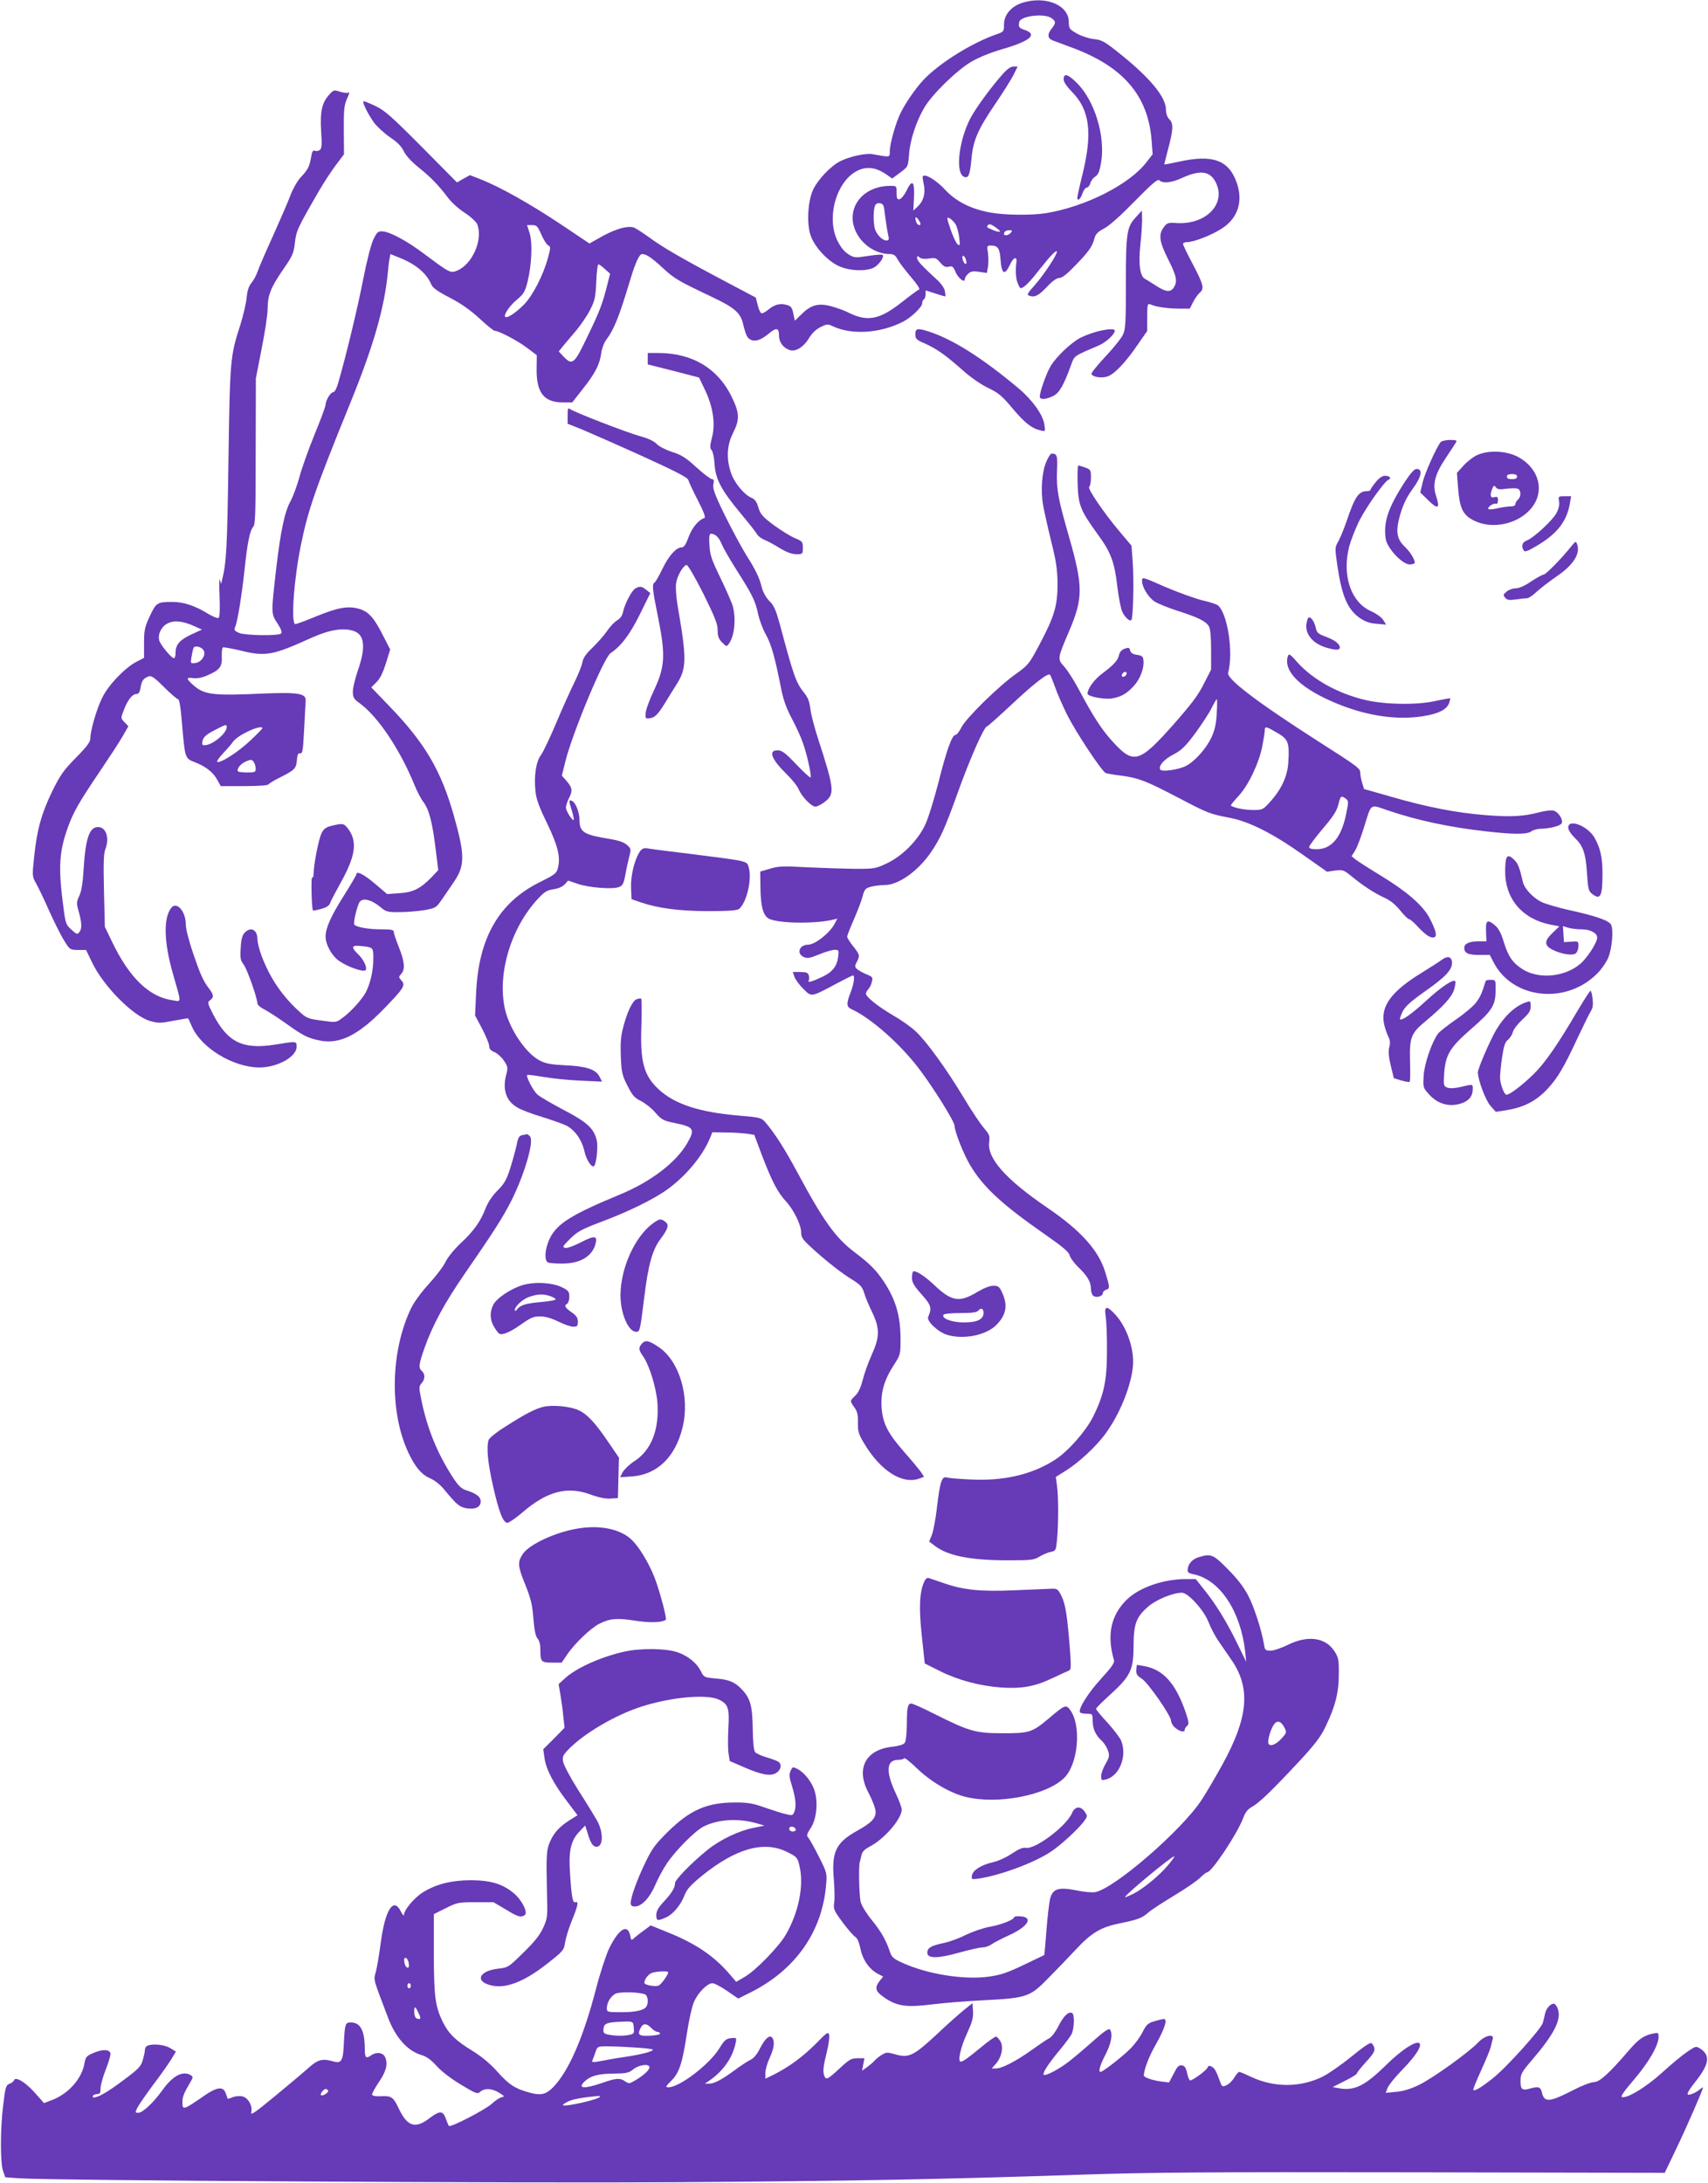
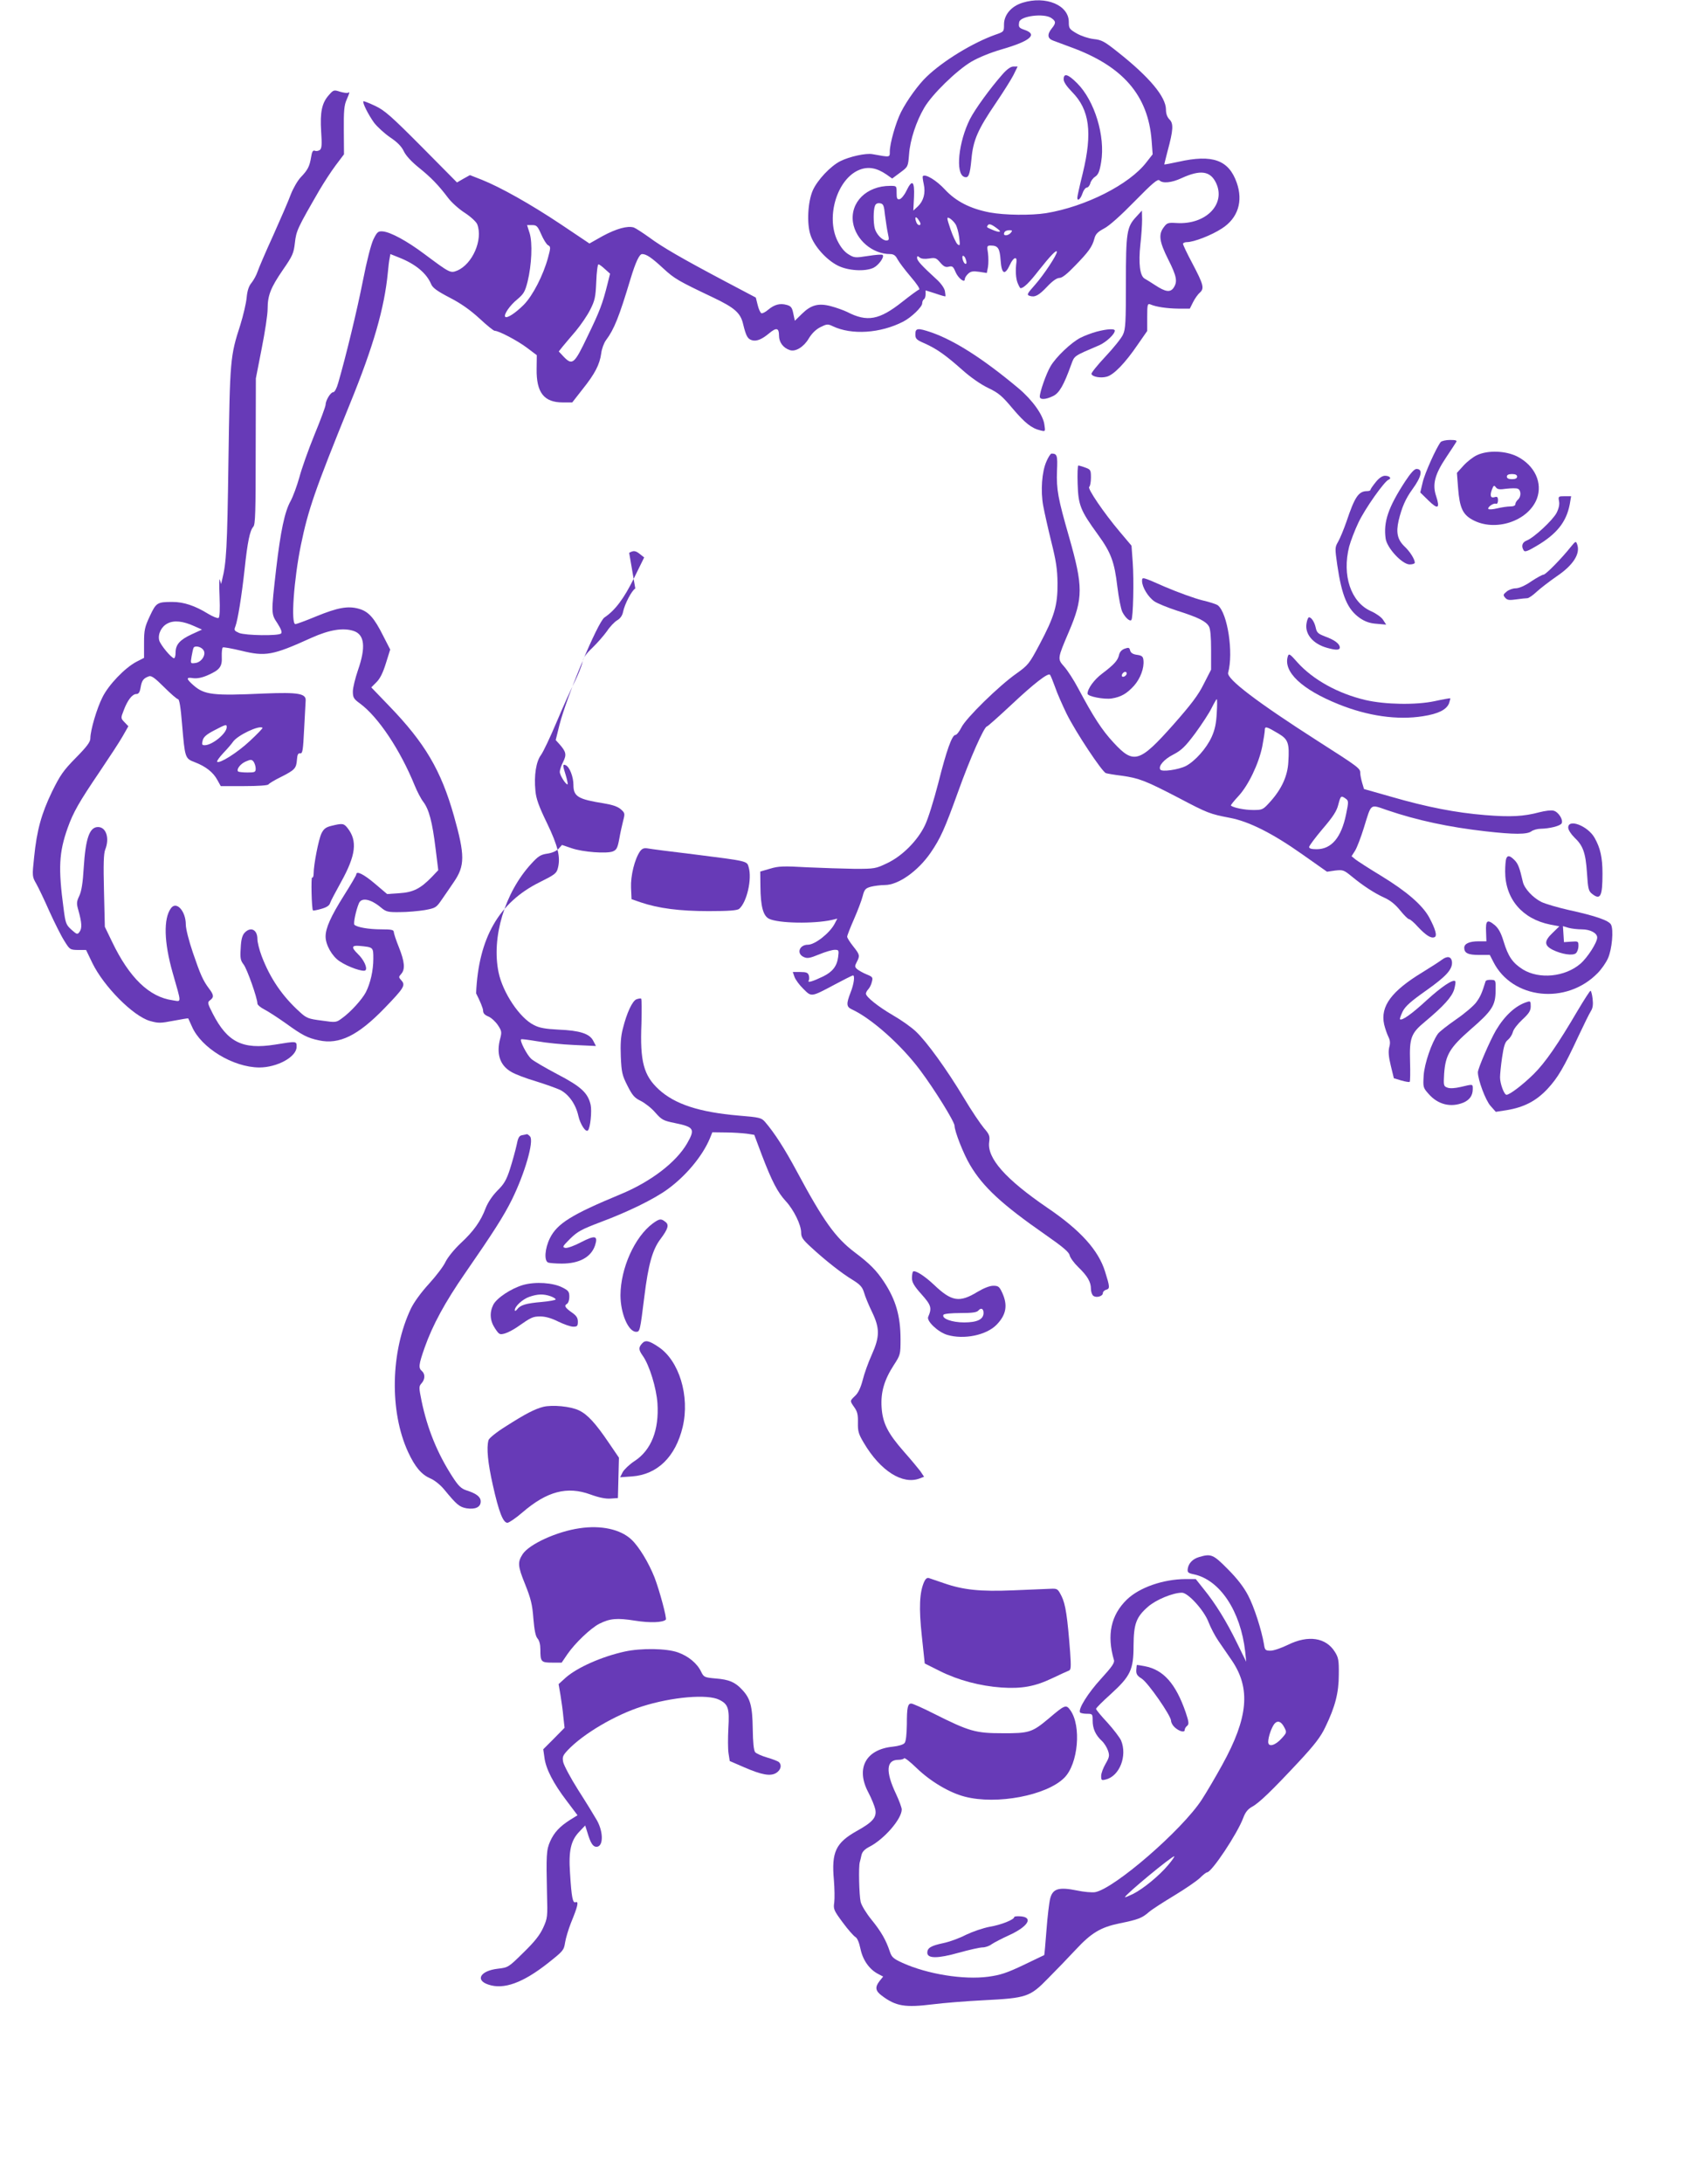
<svg xmlns="http://www.w3.org/2000/svg" version="1.0" width="1002pt" height="1280pt" viewBox="0 0 1002 1280" preserveAspectRatio="xMidYMid meet">
  <g transform="translate(0,1280) scale(0.1,-0.1)" fill="#673ab7" stroke="none">
    <path d="M5999 12784 c-66 -20 -109 -71 -109 -127 0 -43 0 -43 -52 -61 -129 -46 -303 -151 -401 -245 -48 -45 -116 -139 -151 -208 -31 -61 -66 -185 -66 -231 0 -36 4 -35 -102 -16 -38 7 -134 -14 -188 -41 -58 -29 -135 -111 -162 -172 -29 -67 -36 -194 -13 -262 21 -64 92 -144 159 -178 60 -31 162 -37 211 -13 30 15 65 64 53 75 -3 4 -42 1 -86 -6 -76 -12 -81 -11 -115 10 -24 15 -45 41 -64 79 -70 143 0 367 131 417 50 19 99 11 156 -28 l34 -24 47 35 c46 34 46 34 52 107 6 84 42 193 89 273 46 79 189 218 276 270 45 26 114 54 180 73 166 48 212 87 132 114 -32 11 -36 16 -31 45 5 36 146 54 189 24 27 -19 28 -29 2 -61 -28 -35 -25 -59 8 -71 15 -6 61 -23 102 -38 307 -111 456 -283 476 -549 l6 -80 -36 -46 c-100 -131 -358 -261 -589 -299 -89 -14 -243 -12 -330 4 -115 22 -199 65 -264 135 -49 53 -114 93 -129 78 -3 -2 0 -23 5 -46 12 -53 -1 -100 -35 -132 l-26 -24 4 80 c4 95 -11 106 -45 35 -12 -25 -30 -46 -39 -48 -15 -3 -18 4 -18 37 0 41 0 41 -38 41 -138 0 -235 -96 -218 -214 16 -102 114 -186 218 -186 20 0 32 -8 43 -30 9 -17 43 -62 77 -102 37 -43 57 -73 50 -76 -7 -2 -52 -35 -100 -73 -134 -106 -205 -119 -323 -58 -21 10 -63 25 -93 33 -74 20 -118 8 -171 -44 l-42 -41 -9 42 c-7 36 -14 44 -39 51 -39 11 -72 2 -108 -28 -16 -14 -34 -23 -40 -21 -6 2 -16 23 -22 48 l-11 44 -180 95 c-255 135 -369 201 -447 259 -38 27 -78 53 -89 57 -37 11 -102 -7 -182 -50 l-78 -44 -167 112 c-180 120 -355 218 -465 262 l-69 27 -38 -21 -38 -22 -208 210 c-179 180 -217 213 -272 239 -36 17 -67 29 -69 27 -7 -8 29 -79 62 -125 19 -25 62 -64 94 -86 42 -28 67 -53 81 -82 12 -26 46 -62 88 -96 71 -57 115 -102 173 -179 19 -25 63 -65 98 -87 35 -23 67 -53 72 -67 34 -90 -28 -233 -118 -271 -40 -16 -43 -14 -192 97 -104 78 -199 129 -245 133 -27 2 -33 -4 -54 -46 -14 -29 -39 -125 -62 -243 -34 -173 -100 -445 -145 -600 -9 -32 -21 -54 -29 -54 -16 0 -45 -49 -45 -74 0 -9 -29 -88 -65 -175 -36 -88 -76 -201 -89 -251 -14 -50 -37 -112 -51 -138 -35 -62 -59 -177 -85 -399 -30 -264 -30 -262 8 -319 21 -33 28 -52 21 -59 -15 -15 -208 -12 -246 3 -29 13 -31 16 -22 39 14 37 37 179 54 335 17 161 31 227 51 249 12 13 14 84 14 443 l1 427 34 174 c19 95 35 200 35 233 0 80 18 125 90 230 56 81 63 96 70 158 8 71 15 86 144 309 26 44 68 109 95 145 l49 65 -1 140 c-1 112 2 148 16 179 19 44 20 49 9 42 -5 -3 -26 0 -47 6 -36 12 -39 11 -66 -20 -41 -46 -52 -100 -45 -213 5 -76 4 -98 -7 -108 -8 -6 -21 -9 -30 -5 -11 4 -17 -5 -22 -38 -9 -55 -20 -75 -61 -118 -18 -19 -44 -64 -58 -100 -13 -36 -60 -144 -103 -240 -44 -96 -85 -192 -92 -213 -7 -21 -23 -50 -35 -65 -16 -19 -25 -45 -29 -87 -3 -33 -20 -105 -37 -160 -60 -185 -61 -202 -70 -805 -7 -508 -12 -590 -37 -690 l-6 -25 -7 25 c-4 14 -5 -29 -2 -96 3 -82 1 -123 -6 -128 -6 -3 -34 8 -62 25 -76 47 -143 69 -208 69 -90 0 -96 -4 -133 -83 -30 -64 -34 -82 -34 -158 l0 -87 -45 -23 c-68 -36 -163 -135 -199 -208 -33 -65 -71 -194 -71 -241 0 -21 -20 -48 -85 -114 -74 -75 -92 -102 -140 -199 -62 -129 -89 -225 -105 -385 -12 -111 -11 -113 13 -155 13 -23 48 -96 77 -162 30 -66 69 -144 87 -172 32 -52 34 -53 80 -54 l48 0 37 -77 c67 -137 238 -310 337 -339 50 -14 61 -14 139 1 47 9 85 15 86 14 1 -2 11 -23 22 -48 54 -125 241 -239 395 -240 105 0 219 62 219 121 0 34 2 34 -127 13 -190 -30 -279 14 -365 182 -31 61 -32 66 -16 78 24 18 23 31 -6 69 -35 47 -50 80 -95 212 -23 68 -41 138 -41 163 0 79 -55 140 -87 96 -45 -61 -41 -200 10 -379 53 -186 53 -169 0 -161 -137 19 -254 131 -356 344 l-42 87 -5 210 c-4 157 -2 218 7 242 27 67 6 133 -42 133 -50 0 -73 -66 -84 -240 -5 -87 -13 -137 -26 -164 -16 -34 -17 -44 -5 -85 20 -72 22 -104 7 -125 -13 -18 -15 -17 -48 12 -31 28 -35 37 -46 124 -32 238 -27 329 24 473 33 92 66 150 188 330 56 83 117 176 135 208 l33 58 -23 24 c-22 23 -22 24 -4 70 22 59 50 95 74 95 13 0 20 10 25 39 7 41 16 53 49 65 14 5 35 -10 89 -64 38 -38 75 -70 81 -70 8 0 16 -47 24 -147 17 -199 17 -201 75 -223 63 -24 108 -59 132 -104 l20 -36 137 0 c83 0 139 4 143 10 4 6 37 26 74 44 81 41 89 50 93 101 2 30 7 39 19 37 14 -2 17 18 23 140 4 79 8 154 9 168 4 43 -42 51 -243 43 -302 -14 -351 -8 -416 49 -43 38 -43 48 -1 41 22 -3 51 2 85 17 71 31 86 50 83 109 -1 27 2 52 6 54 5 3 53 -6 108 -19 143 -35 184 -28 413 76 105 47 185 60 246 40 65 -21 73 -95 26 -230 -16 -47 -30 -103 -30 -125 0 -35 5 -44 41 -70 108 -79 237 -273 322 -482 14 -34 36 -77 50 -95 34 -45 53 -118 72 -272 l16 -129 -38 -40 c-66 -68 -109 -90 -190 -95 l-72 -5 -73 62 c-65 55 -108 76 -108 53 0 -5 -32 -60 -72 -123 -78 -124 -108 -192 -108 -241 0 -49 38 -116 82 -145 50 -34 140 -65 152 -53 13 13 -10 63 -45 96 -39 38 -37 51 9 47 83 -8 82 -7 82 -76 0 -68 -17 -143 -44 -196 -22 -42 -89 -116 -138 -151 -36 -27 -37 -27 -121 -15 -78 10 -89 14 -128 50 -103 93 -174 197 -224 328 -14 37 -25 82 -25 100 0 56 -40 75 -76 36 -13 -15 -20 -40 -22 -89 -4 -59 -1 -73 17 -96 20 -25 81 -198 81 -229 0 -8 19 -24 43 -36 23 -12 78 -48 122 -79 98 -71 129 -87 196 -101 119 -26 229 28 384 188 115 119 125 135 100 163 -17 19 -17 21 -2 38 25 27 21 72 -13 157 -17 42 -30 82 -30 90 0 12 -15 15 -72 15 -75 0 -144 12 -159 27 -7 7 8 81 26 125 15 37 69 27 131 -25 29 -24 40 -27 110 -26 44 0 109 6 146 12 64 12 67 14 100 62 19 28 51 73 70 102 66 96 66 157 1 388 -76 268 -170 428 -382 647 l-103 107 31 31 c21 21 38 56 55 111 l25 80 -41 80 c-53 106 -86 143 -143 159 -64 18 -124 7 -251 -45 -60 -25 -115 -45 -121 -45 -28 0 -9 262 32 463 43 208 80 317 288 829 138 338 202 562 222 768 3 36 8 75 11 87 l4 23 50 -20 c97 -38 162 -92 189 -156 9 -22 35 -41 108 -79 68 -35 120 -72 175 -122 43 -40 83 -73 90 -73 24 0 133 -57 190 -100 l57 -43 -1 -81 c-2 -138 43 -196 153 -196 l56 0 61 78 c72 90 100 144 109 210 3 26 16 61 28 77 48 64 77 137 144 360 30 99 52 145 68 145 25 0 56 -21 125 -85 65 -60 88 -73 290 -169 128 -61 163 -91 178 -159 17 -69 26 -86 54 -93 26 -6 56 6 99 42 42 35 57 31 57 -14 0 -39 24 -72 63 -85 33 -12 82 18 111 67 18 30 41 53 68 67 38 19 44 20 73 6 111 -53 280 -42 414 27 48 25 111 86 111 107 0 10 5 21 10 24 6 3 10 17 10 29 l0 23 57 -18 c31 -11 57 -18 59 -17 1 2 0 16 -3 32 -4 18 -24 46 -51 70 -84 77 -112 107 -112 123 0 13 3 13 15 3 10 -8 29 -10 56 -6 36 6 42 3 65 -24 20 -23 31 -29 50 -24 21 5 26 1 39 -30 16 -38 55 -68 55 -43 0 8 9 22 20 32 15 14 29 16 64 11 l45 -7 7 36 c3 19 3 55 0 80 -7 42 -6 45 16 45 43 0 53 -16 58 -87 6 -82 25 -90 55 -25 19 42 42 52 38 16 -7 -50 -4 -97 7 -124 7 -17 14 -30 17 -30 18 0 51 32 106 103 68 86 107 127 107 110 0 -19 -76 -134 -127 -192 -48 -54 -51 -60 -33 -66 31 -10 53 1 104 55 30 32 56 50 71 50 16 0 45 23 91 71 80 82 101 111 114 159 7 28 20 40 57 60 30 15 99 77 180 160 105 107 135 132 145 122 19 -19 71 -14 129 13 111 51 169 43 203 -28 59 -125 -61 -246 -232 -235 -50 3 -56 1 -75 -25 -32 -42 -26 -84 26 -188 51 -101 56 -131 31 -168 -20 -27 -47 -23 -108 17 -23 15 -50 32 -61 38 -28 16 -37 89 -25 201 6 51 10 116 10 145 l-1 53 -34 -37 c-55 -59 -60 -92 -60 -388 0 -228 -2 -270 -17 -302 -9 -21 -56 -79 -103 -129 -47 -50 -84 -96 -82 -102 5 -17 54 -26 90 -16 41 11 107 79 180 186 l57 82 0 82 c0 73 2 80 18 74 34 -15 98 -24 164 -25 l68 0 19 38 c10 20 28 46 40 56 27 25 22 46 -45 173 -30 56 -54 107 -54 113 0 5 10 10 23 10 40 0 144 40 205 80 94 60 126 159 87 269 -47 133 -142 167 -342 122 -46 -10 -83 -17 -83 -15 0 2 9 36 19 76 34 125 36 163 12 187 -14 14 -21 34 -21 58 0 75 -97 191 -283 338 -78 62 -94 71 -142 76 -31 4 -73 18 -99 33 -43 25 -46 30 -46 67 0 99 -135 155 -271 113z m-807 -1247 c5 -37 12 -85 17 -107 8 -36 7 -40 -10 -40 -23 0 -58 36 -67 70 -9 33 -9 110 1 133 4 12 15 17 29 15 20 -3 24 -11 30 -71z m208 -49 c0 -14 -18 -9 -24 8 -11 28 -6 39 9 20 8 -11 15 -23 15 -28z m205 -2 c9 -13 18 -48 22 -77 6 -49 5 -53 -10 -41 -8 7 -27 47 -41 88 -23 69 -23 73 -5 64 10 -6 26 -21 34 -34z m250 -30 c24 -18 7 -21 -32 -4 -37 16 -36 15 -28 27 7 12 24 5 60 -23z m-2680 -30 c13 -30 31 -59 40 -64 16 -8 16 -14 0 -73 -28 -103 -89 -222 -142 -276 -49 -49 -98 -81 -109 -71 -11 12 27 67 70 102 38 32 46 45 61 104 24 98 30 227 12 285 l-15 47 30 0 c26 0 32 -6 53 -54z m2755 9 c-13 -16 -40 -20 -40 -7 0 14 12 22 33 22 16 0 17 -3 7 -15z m-266 -151 c9 -23 7 -36 -3 -30 -12 8 -21 46 -11 46 4 0 11 -7 14 -16z m-2115 -62 l30 -27 -15 -60 c-29 -116 -46 -161 -117 -307 -78 -164 -89 -173 -141 -119 l-28 30 23 29 c13 16 48 57 77 91 29 35 67 90 84 124 28 55 32 74 36 165 2 56 8 102 13 102 4 0 21 -12 38 -28z m-2409 -2094 l45 -20 -61 -28 c-69 -32 -94 -60 -94 -107 0 -18 -4 -33 -9 -33 -15 0 -80 78 -87 105 -9 37 13 81 49 99 38 20 91 14 157 -16z m54 -141 c17 -26 -12 -71 -48 -75 -29 -4 -29 -3 -22 39 4 23 9 46 12 51 9 14 46 5 58 -15z m136 -451 c0 -37 -85 -106 -129 -106 -16 0 -18 4 -12 28 5 20 22 35 66 58 71 37 75 38 75 20z m135 -82 c-74 -69 -178 -134 -191 -121 -4 3 13 26 36 51 24 25 49 54 57 66 26 38 154 99 173 82 3 -2 -31 -37 -75 -78z m35 -161 c0 -21 -5 -23 -48 -23 -27 0 -52 3 -55 6 -12 12 14 46 46 59 28 12 34 12 45 -2 6 -9 12 -27 12 -40z" />
    <path d="M5880 12363 c-72 -82 -160 -203 -190 -262 -67 -134 -86 -318 -34 -338 26 -10 34 10 43 104 10 111 37 173 144 330 42 62 88 135 102 162 l25 51 -24 0 c-16 0 -38 -15 -66 -47z" />
    <path d="M6240 12335 c0 -16 17 -41 49 -74 103 -104 121 -238 63 -477 -18 -72 -32 -137 -32 -143 0 -24 19 -9 30 24 6 19 18 35 26 35 7 0 16 11 20 24 3 14 16 32 29 40 18 12 26 31 35 86 25 151 -38 359 -141 462 -54 54 -79 61 -79 23z" />
    <path d="M5370 10840 c0 -27 6 -33 55 -54 71 -32 122 -68 220 -155 48 -43 108 -85 152 -106 61 -29 82 -47 143 -120 73 -86 112 -117 164 -129 29 -7 29 -7 23 33 -7 57 -70 145 -152 214 -207 173 -374 280 -512 328 -80 27 -93 25 -93 -11z" />
    <path d="M6433 10855 c-29 -8 -72 -24 -95 -36 -54 -28 -143 -112 -175 -167 -25 -42 -63 -150 -63 -178 0 -19 34 -18 77 3 37 17 64 64 108 187 19 51 13 47 163 111 41 18 92 65 92 86 0 13 -46 10 -107 -6z" />
-     <path d="M3800 10696 l0 -33 151 -38 150 -39 34 -71 c48 -99 63 -200 42 -280 -13 -50 -13 -63 -2 -75 7 -8 15 -45 17 -81 5 -88 40 -154 151 -287 48 -58 93 -114 98 -125 6 -10 25 -25 42 -32 18 -7 59 -29 91 -49 41 -25 72 -36 98 -36 37 0 38 1 38 38 0 35 -3 38 -46 56 -25 10 -81 45 -124 76 -67 50 -79 64 -91 104 -10 34 -20 48 -41 57 -43 18 -103 91 -121 150 -27 82 -22 159 13 229 41 81 39 119 -10 218 -82 164 -230 251 -427 252 l-63 0 0 -34z" />
-     <path d="M3330 10364 l0 -49 83 -33 c45 -19 203 -88 351 -155 202 -92 270 -127 274 -142 3 -11 28 -65 56 -119 36 -70 47 -101 38 -104 -35 -11 -73 -58 -93 -113 -15 -42 -27 -59 -40 -59 -32 0 -75 -48 -112 -124 -19 -40 -40 -77 -46 -81 -17 -10 -14 -40 20 -207 44 -219 40 -289 -23 -423 -26 -55 -49 -116 -50 -135 -3 -32 -1 -35 22 -32 31 3 50 22 93 92 18 30 48 78 65 105 61 96 62 147 7 465 -8 47 -12 104 -9 128 6 43 39 102 61 109 7 3 46 -64 98 -166 69 -140 85 -179 85 -216 0 -36 6 -52 26 -72 26 -26 27 -26 40 -8 33 45 43 146 23 220 -6 22 -39 96 -72 165 -52 107 -62 135 -65 193 -3 47 -1 67 8 67 26 0 48 -21 64 -61 9 -22 48 -90 86 -150 92 -144 111 -182 127 -257 7 -35 28 -92 47 -125 32 -59 52 -130 91 -327 12 -58 31 -109 61 -165 24 -45 53 -108 64 -141 26 -72 52 -195 45 -203 -3 -3 -41 32 -84 77 -66 69 -84 82 -110 82 -56 0 -35 -53 54 -140 31 -30 62 -69 69 -86 20 -46 75 -104 100 -104 12 0 38 14 59 31 54 45 51 75 -43 365 -22 67 -43 147 -46 178 -5 42 -15 67 -37 94 -48 60 -61 98 -142 401 -23 83 -34 110 -61 136 -19 19 -37 51 -44 77 -15 61 -34 101 -95 198 -29 47 -85 152 -125 233 -58 119 -70 154 -65 177 5 23 3 30 -8 30 -8 0 -49 31 -91 69 -62 57 -89 74 -144 91 -37 12 -77 33 -90 47 -14 15 -48 32 -93 44 -81 22 -396 144 -416 161 -10 8 -13 1 -13 -38z" />
    <path d="M8452 10208 c-26 -33 -94 -184 -106 -237 l-14 -59 48 -47 c56 -55 69 -47 45 26 -23 68 -8 127 59 227 28 42 55 83 59 90 6 9 -3 12 -36 12 -25 0 -49 -6 -55 -12z" />
    <path d="M8665 10131 c-22 -10 -57 -37 -79 -61 l-39 -43 7 -91 c9 -113 27 -153 84 -184 132 -73 327 -9 378 123 35 93 -12 195 -115 248 -68 34 -172 38 -236 8z m235 -126 c0 -10 -10 -15 -30 -15 -20 0 -30 5 -30 15 0 10 10 15 30 15 20 0 30 -5 30 -15z m-63 -71 c28 3 58 4 67 0 20 -8 21 -47 1 -64 -8 -7 -15 -19 -15 -26 0 -9 -11 -14 -31 -14 -16 0 -50 -5 -75 -11 -25 -6 -48 -8 -52 -4 -9 9 29 37 44 31 7 -3 12 6 12 20 0 19 -5 23 -18 19 -25 -8 -31 7 -18 43 10 26 13 28 23 15 9 -13 22 -15 62 -9z" />
    <path d="M6139 10094 c-27 -60 -35 -173 -19 -260 7 -38 28 -132 47 -209 28 -112 36 -161 37 -245 1 -130 -18 -195 -107 -362 -59 -111 -66 -119 -133 -167 -103 -72 -298 -263 -324 -317 -12 -24 -28 -44 -35 -44 -20 0 -52 -89 -101 -284 -26 -100 -60 -210 -78 -246 -43 -90 -134 -181 -222 -222 -66 -32 -74 -33 -189 -33 -66 1 -192 5 -280 9 -137 8 -168 7 -217 -8 l-58 -17 1 -87 c1 -117 16 -173 51 -190 56 -27 262 -30 367 -7 l33 8 -15 -29 c-29 -56 -116 -124 -157 -124 -51 0 -69 -52 -25 -72 21 -10 36 -7 90 15 36 15 77 27 92 27 24 0 25 -2 20 -42 -7 -54 -33 -87 -88 -114 -60 -29 -93 -39 -85 -25 4 6 4 20 1 31 -5 16 -15 20 -50 20 l-44 0 10 -29 c6 -16 29 -48 52 -70 48 -48 44 -49 183 25 56 30 104 54 108 54 12 0 6 -50 -14 -100 -26 -67 -25 -84 7 -99 114 -52 290 -208 401 -357 84 -112 202 -302 202 -326 0 -32 53 -167 91 -230 76 -129 188 -232 441 -408 102 -71 139 -102 143 -121 3 -14 26 -46 51 -70 54 -52 74 -87 74 -127 0 -16 6 -34 13 -40 17 -15 57 -4 57 15 0 8 9 17 20 20 22 6 21 17 -7 106 -39 126 -145 243 -338 374 -246 168 -355 291 -342 386 5 36 1 45 -31 82 -20 24 -73 102 -117 176 -101 168 -218 330 -282 390 -27 26 -87 68 -134 95 -86 50 -159 108 -159 127 0 6 6 18 14 26 8 9 18 28 21 44 7 25 4 29 -31 43 -22 9 -46 23 -56 31 -14 13 -14 18 -2 41 20 38 18 44 -21 93 -19 24 -35 49 -35 56 0 7 18 53 40 103 22 50 45 111 51 135 10 39 16 46 48 55 20 5 57 10 82 10 79 0 194 81 269 190 58 85 82 139 160 355 70 196 154 385 170 385 4 0 68 57 142 126 135 127 217 190 228 177 4 -5 17 -37 30 -73 12 -36 43 -105 67 -155 55 -111 209 -342 231 -349 10 -3 51 -10 92 -15 101 -14 138 -28 329 -127 178 -94 188 -97 306 -120 112 -21 251 -91 425 -214 l145 -102 48 7 c45 5 51 3 95 -33 68 -56 135 -100 195 -127 35 -16 65 -41 92 -75 22 -27 45 -50 51 -50 6 0 30 -20 52 -45 47 -50 77 -69 97 -61 18 6 7 46 -31 117 -40 72 -131 151 -280 242 -71 43 -139 87 -152 97 l-23 19 21 33 c11 18 34 78 51 133 46 148 34 139 137 104 176 -60 364 -100 577 -124 166 -19 244 -19 269 0 11 8 36 15 55 15 51 1 113 16 122 31 12 20 -18 68 -47 75 -14 4 -51 -1 -82 -9 -93 -25 -170 -29 -318 -17 -174 14 -342 47 -550 107 l-162 46 -11 37 c-6 21 -11 46 -11 57 0 27 -7 33 -250 188 -356 228 -535 364 -525 400 32 117 -3 348 -60 395 -7 6 -49 20 -93 30 -44 11 -141 46 -216 78 -136 60 -136 60 -136 35 0 -36 36 -95 73 -120 18 -12 77 -36 132 -54 123 -39 170 -62 187 -92 9 -14 13 -62 13 -138 l0 -116 -43 -84 c-32 -65 -74 -120 -178 -238 -199 -224 -233 -234 -351 -106 -68 73 -118 150 -208 319 -26 49 -63 106 -82 127 -40 45 -40 46 28 205 84 197 84 264 0 558 -64 223 -74 275 -70 385 4 90 1 101 -32 101 -6 0 -19 -21 -30 -46z m999 -1476 c-3 -61 -11 -98 -30 -140 -31 -68 -98 -142 -151 -170 -44 -22 -141 -36 -150 -21 -13 20 21 60 76 88 48 25 70 46 129 125 38 52 82 119 96 148 14 28 28 52 30 52 3 0 3 -37 0 -82z m364 -121 c55 -33 63 -56 56 -165 -4 -82 -39 -158 -104 -231 -45 -50 -47 -51 -103 -51 -49 0 -115 13 -130 26 -2 2 17 26 43 54 59 63 120 190 141 292 8 42 15 86 15 97 0 24 10 21 82 -22z m392 -380 c18 -13 18 -18 3 -91 -28 -138 -86 -206 -173 -206 -30 0 -44 4 -44 13 0 7 36 55 79 106 61 71 83 105 92 142 14 53 16 55 43 36z" />
    <path d="M6322 9962 c4 -125 16 -155 119 -297 77 -106 97 -160 114 -306 8 -65 21 -131 29 -147 17 -34 44 -58 53 -48 11 10 16 236 8 341 l-7 95 -70 83 c-92 109 -191 254 -178 262 5 3 10 28 10 54 0 44 -2 48 -33 59 -18 7 -37 12 -41 12 -4 0 -6 -49 -4 -108z" />
    <path d="M8244 9978 c-100 -153 -129 -239 -115 -337 8 -55 97 -151 141 -151 17 0 30 5 30 10 0 20 -28 65 -59 94 -43 41 -52 82 -36 153 19 79 41 129 81 184 54 74 63 119 24 119 -13 0 -35 -25 -66 -72z" />
    <path d="M8071 9973 c-17 -21 -31 -41 -31 -45 0 -5 -9 -8 -19 -8 -51 0 -73 -33 -122 -179 -16 -46 -38 -99 -49 -118 -19 -33 -19 -37 -5 -136 27 -183 60 -260 132 -311 31 -21 57 -31 99 -34 l56 -5 -18 28 c-10 16 -42 38 -71 51 -118 52 -171 210 -128 379 9 33 33 96 54 140 38 81 152 242 177 252 20 8 6 23 -21 23 -15 0 -35 -13 -54 -37z" />
    <path d="M9146 9861 c4 -18 -1 -42 -14 -68 -22 -43 -134 -147 -176 -163 -26 -10 -33 -33 -17 -58 6 -10 22 -5 71 24 122 71 179 142 199 247 l8 47 -38 0 c-37 0 -38 -1 -33 -29z" />
    <path d="M9216 9594 c-54 -68 -148 -164 -161 -164 -7 0 -40 -18 -73 -40 -36 -25 -71 -40 -90 -40 -16 0 -40 -8 -53 -19 -21 -17 -22 -21 -9 -36 12 -14 23 -16 65 -10 27 4 57 7 65 7 8 0 33 17 55 38 22 20 75 61 117 90 98 66 141 134 120 189 -7 19 -9 18 -36 -15z" />
-     <path d="M3727 9349 c-21 -12 -62 -90 -72 -138 -4 -21 -17 -39 -35 -49 -15 -9 -42 -37 -59 -63 -18 -25 -56 -69 -85 -97 -39 -37 -55 -60 -60 -88 -4 -21 -25 -72 -45 -113 -21 -42 -69 -148 -106 -236 -37 -88 -78 -174 -91 -192 -29 -38 -42 -121 -33 -210 4 -47 20 -91 68 -190 65 -135 80 -200 64 -263 -8 -32 -18 -39 -108 -84 -238 -118 -358 -327 -372 -651 l-6 -130 42 -79 c22 -43 41 -88 41 -101 0 -16 9 -26 31 -35 17 -7 42 -30 56 -51 22 -33 23 -41 14 -76 -25 -90 -3 -159 63 -197 22 -14 88 -39 146 -56 58 -18 122 -41 143 -51 50 -26 91 -84 106 -152 11 -49 43 -98 56 -85 14 13 24 113 16 150 -16 70 -56 107 -196 180 -70 37 -139 77 -153 90 -25 23 -68 106 -59 114 2 3 44 -3 93 -11 49 -9 147 -19 218 -22 l128 -6 -16 31 c-21 41 -78 60 -203 65 -78 4 -113 10 -145 27 -83 41 -182 189 -207 308 -43 205 36 468 191 637 41 45 55 54 94 60 29 4 54 15 67 29 l20 22 56 -19 c66 -23 205 -33 242 -19 22 9 28 20 38 74 6 35 17 83 23 107 11 42 10 45 -15 67 -17 15 -50 26 -99 34 -151 24 -178 40 -178 108 0 48 -23 107 -46 116 -18 7 -18 1 1 -59 8 -27 13 -51 11 -53 -8 -7 -46 52 -46 72 0 12 9 39 20 60 21 42 17 59 -23 104 l-21 23 22 89 c44 171 225 604 264 630 63 42 115 112 173 230 l60 122 -24 19 c-26 21 -38 23 -64 8z" />
+     <path d="M3727 9349 c-21 -12 -62 -90 -72 -138 -4 -21 -17 -39 -35 -49 -15 -9 -42 -37 -59 -63 -18 -25 -56 -69 -85 -97 -39 -37 -55 -60 -60 -88 -4 -21 -25 -72 -45 -113 -21 -42 -69 -148 -106 -236 -37 -88 -78 -174 -91 -192 -29 -38 -42 -121 -33 -210 4 -47 20 -91 68 -190 65 -135 80 -200 64 -263 -8 -32 -18 -39 -108 -84 -238 -118 -358 -327 -372 -651 c22 -43 41 -88 41 -101 0 -16 9 -26 31 -35 17 -7 42 -30 56 -51 22 -33 23 -41 14 -76 -25 -90 -3 -159 63 -197 22 -14 88 -39 146 -56 58 -18 122 -41 143 -51 50 -26 91 -84 106 -152 11 -49 43 -98 56 -85 14 13 24 113 16 150 -16 70 -56 107 -196 180 -70 37 -139 77 -153 90 -25 23 -68 106 -59 114 2 3 44 -3 93 -11 49 -9 147 -19 218 -22 l128 -6 -16 31 c-21 41 -78 60 -203 65 -78 4 -113 10 -145 27 -83 41 -182 189 -207 308 -43 205 36 468 191 637 41 45 55 54 94 60 29 4 54 15 67 29 l20 22 56 -19 c66 -23 205 -33 242 -19 22 9 28 20 38 74 6 35 17 83 23 107 11 42 10 45 -15 67 -17 15 -50 26 -99 34 -151 24 -178 40 -178 108 0 48 -23 107 -46 116 -18 7 -18 1 1 -59 8 -27 13 -51 11 -53 -8 -7 -46 52 -46 72 0 12 9 39 20 60 21 42 17 59 -23 104 l-21 23 22 89 c44 171 225 604 264 630 63 42 115 112 173 230 l60 122 -24 19 c-26 21 -38 23 -64 8z" />
    <path d="M7665 9146 c-12 -63 37 -122 120 -145 53 -15 75 -14 75 2 0 21 -30 44 -85 64 -42 16 -50 23 -56 51 -7 33 -25 62 -40 62 -4 0 -11 -15 -14 -34z" />
    <path d="M6598 8996 c-17 -6 -29 -19 -33 -36 -7 -33 -29 -57 -99 -110 -48 -36 -86 -89 -86 -118 0 -16 97 -35 142 -28 55 9 88 28 131 75 37 42 60 103 55 149 -2 22 -9 28 -38 32 -23 3 -36 11 -40 25 -4 18 -9 19 -32 11z m12 -145 c0 -12 -20 -25 -27 -18 -7 7 6 27 18 27 5 0 9 -4 9 -9z" />
    <path d="M7555 8951 c-28 -90 81 -194 298 -281 171 -69 345 -94 495 -70 90 14 138 38 153 76 5 15 8 28 7 29 -2 1 -43 -6 -93 -17 -109 -23 -289 -20 -405 7 -161 38 -307 119 -398 220 -45 51 -51 55 -57 36z" />
    <path d="M1944 7957 c-33 -8 -45 -18 -58 -44 -17 -35 -46 -184 -46 -235 0 -16 -4 -27 -9 -24 -7 5 -3 -184 5 -193 2 -2 24 2 48 9 30 8 48 19 52 33 3 11 33 67 65 125 87 157 97 241 38 316 -22 28 -30 29 -95 13z" />
    <path d="M9200 7947 c0 -13 15 -37 36 -58 51 -48 66 -89 74 -208 6 -92 9 -106 29 -122 50 -40 62 -16 62 118 0 96 -13 151 -47 211 -40 69 -154 113 -154 59z" />
    <path d="M3755 7808 c-32 -46 -56 -144 -53 -214 l3 -67 55 -19 c104 -35 227 -51 397 -51 120 0 167 4 179 13 45 38 77 175 56 245 -10 36 -4 35 -322 75 -135 16 -257 32 -272 35 -20 3 -31 -1 -43 -17z" />
    <path d="M8836 7764 c-3 -9 -6 -42 -6 -74 0 -161 100 -279 265 -312 l53 -10 -39 -38 c-51 -48 -51 -74 0 -100 53 -26 117 -36 136 -20 8 7 15 26 15 42 0 28 -1 29 -42 26 l-43 -3 -3 47 -3 47 33 -10 c18 -5 53 -9 78 -9 50 0 90 -22 90 -48 0 -29 -57 -118 -99 -154 -90 -77 -241 -92 -337 -33 -60 38 -86 75 -113 164 -15 50 -30 77 -52 96 -44 36 -54 28 -51 -39 l2 -56 -46 0 c-54 0 -84 -14 -84 -38 0 -31 22 -42 87 -42 l63 0 21 -41 c111 -219 428 -253 611 -66 23 23 50 62 61 87 24 53 34 168 18 198 -13 24 -89 51 -250 86 -62 14 -133 35 -157 46 -51 25 -101 79 -110 118 -19 83 -28 107 -49 128 -28 28 -41 30 -49 8z" />
    <path d="M8459 7172 c-13 -10 -64 -43 -113 -73 -183 -111 -249 -200 -226 -306 6 -25 17 -57 25 -73 10 -20 12 -37 5 -61 -6 -25 -4 -55 9 -108 l18 -74 43 -13 c24 -7 47 -11 50 -8 3 3 4 57 2 120 -4 138 6 165 87 232 110 92 158 145 172 190 6 23 10 45 6 48 -13 13 -80 -32 -169 -113 -88 -81 -144 -120 -155 -110 -2 3 5 23 16 46 16 31 49 60 137 122 119 84 156 125 152 169 -4 31 -27 36 -59 12z" />
    <path d="M8715 7045 c-21 -68 -30 -89 -54 -122 -15 -21 -69 -67 -119 -101 -50 -35 -98 -72 -107 -85 -37 -53 -78 -173 -83 -243 -4 -69 -4 -72 29 -109 55 -63 130 -81 204 -51 37 16 55 42 55 80 0 30 2 29 -70 12 -35 -8 -64 -10 -79 -4 -22 8 -23 12 -19 81 8 111 33 153 154 259 127 110 147 141 148 227 1 64 1 64 -28 65 -15 1 -30 -3 -31 -9z" />
    <path d="M9255 6873 c-115 -196 -190 -305 -258 -372 -62 -61 -140 -121 -159 -121 -14 0 -38 65 -38 102 0 17 5 70 12 117 10 67 17 90 34 103 12 10 25 30 29 45 3 16 29 49 56 74 39 36 49 52 49 78 0 29 -2 32 -22 25 -66 -20 -131 -80 -182 -166 -35 -60 -106 -224 -106 -246 0 -44 45 -165 74 -197 l31 -35 65 10 c102 17 172 54 238 124 61 66 95 123 183 312 31 66 63 131 72 145 11 17 14 38 10 72 -3 26 -9 47 -12 47 -4 0 -38 -53 -76 -117z" />
    <path d="M3734 6940 c-24 -9 -57 -79 -80 -172 -12 -45 -15 -91 -12 -165 4 -91 8 -109 39 -170 29 -57 41 -71 78 -89 24 -12 63 -42 85 -68 38 -43 47 -48 116 -62 112 -23 119 -35 71 -119 -65 -112 -213 -225 -392 -299 -287 -119 -370 -171 -413 -257 -30 -61 -35 -133 -10 -143 9 -3 45 -6 80 -6 103 0 172 38 195 107 18 57 1 61 -81 19 -39 -21 -81 -36 -93 -34 -20 4 -17 9 28 54 44 43 67 55 180 98 158 59 310 133 390 191 108 78 205 194 249 298 l15 37 78 -1 c43 0 98 -4 123 -7 l45 -7 45 -120 c59 -154 92 -217 140 -269 47 -51 90 -139 90 -184 0 -28 10 -42 57 -85 83 -77 181 -154 244 -192 45 -28 58 -42 68 -75 6 -22 27 -73 46 -112 47 -97 47 -146 -1 -253 -20 -44 -44 -111 -53 -148 -12 -46 -27 -77 -45 -93 -31 -30 -31 -28 -4 -67 18 -25 22 -44 21 -90 -1 -51 4 -67 35 -119 97 -164 227 -246 327 -208 l26 10 -22 33 c-13 17 -56 69 -96 114 -94 107 -125 167 -131 259 -6 89 15 161 71 248 39 60 40 63 40 152 0 137 -28 232 -97 337 -45 68 -85 108 -173 174 -112 85 -183 184 -338 473 -72 134 -131 226 -187 291 -21 24 -32 27 -155 37 -232 20 -374 67 -468 153 -89 82 -111 164 -102 385 2 79 2 146 -2 148 -3 2 -15 0 -27 -4z" />
    <path d="M3063 6143 c-18 -3 -24 -15 -33 -61 -7 -31 -24 -93 -38 -137 -21 -65 -35 -89 -75 -128 -30 -31 -55 -69 -68 -102 -28 -75 -70 -135 -147 -206 -38 -36 -75 -82 -88 -108 -11 -25 -55 -83 -97 -129 -46 -50 -88 -108 -106 -145 -120 -252 -127 -603 -17 -842 41 -88 78 -132 131 -155 24 -10 59 -38 81 -65 74 -90 89 -102 131 -110 52 -8 83 7 83 40 0 27 -24 46 -83 65 -31 10 -47 25 -82 79 -90 139 -148 283 -182 446 -16 79 -16 85 0 103 21 23 22 55 2 72 -21 18 -19 37 16 137 47 133 120 267 237 436 164 237 227 335 275 432 76 154 130 342 107 370 -7 8 -15 14 -19 14 -3 -1 -16 -4 -28 -6z" />
    <path d="M3829 5625 c-106 -79 -188 -262 -189 -420 0 -107 46 -215 92 -215 22 0 23 5 48 206 23 188 48 276 94 337 45 60 53 85 29 102 -25 20 -34 19 -74 -10z" />
    <path d="M5356 5343 c-3 -4 -6 -21 -6 -38 0 -25 13 -47 56 -95 57 -64 62 -80 39 -133 -10 -24 58 -89 112 -105 98 -29 230 -2 290 60 56 58 66 113 33 186 -17 37 -23 42 -53 42 -21 0 -56 -14 -93 -36 -105 -64 -151 -57 -254 41 -57 54 -113 89 -124 78z m414 -242 c0 -38 -37 -56 -114 -56 -72 0 -134 23 -121 45 4 6 48 10 99 10 71 0 97 4 106 15 15 18 30 11 30 -14z" />
    <path d="M3070 5265 c-70 -20 -155 -76 -176 -116 -23 -46 -20 -94 10 -139 24 -36 27 -38 57 -30 18 5 50 22 72 37 84 59 93 63 137 63 30 0 65 -10 105 -30 33 -16 72 -30 88 -30 23 0 27 4 27 29 0 22 -8 35 -32 52 -43 30 -50 42 -33 52 9 5 15 23 15 42 0 30 -5 37 -41 55 -54 28 -157 35 -229 15z m159 -66 c17 -6 31 -15 31 -19 0 -4 -37 -11 -82 -15 -93 -8 -125 -18 -144 -43 -8 -10 -14 -12 -14 -5 0 22 45 64 85 78 49 17 82 18 124 4z" />
-     <path d="M6487 5078 c4 -29 8 -120 7 -203 0 -172 -18 -256 -82 -384 -43 -85 -146 -202 -222 -251 -135 -87 -302 -126 -495 -116 -66 3 -130 8 -141 12 -29 8 -40 -26 -58 -182 -8 -66 -21 -137 -30 -157 l-15 -37 33 -25 c77 -59 209 -85 429 -85 136 0 153 2 184 21 20 12 49 25 67 28 30 7 31 9 37 71 9 90 9 255 0 317 l-7 52 59 37 c73 45 177 141 229 212 82 110 148 268 163 387 14 101 -30 236 -100 314 -53 58 -69 55 -58 -11z" />
    <path d="M3767 4922 c-22 -24 -21 -38 4 -73 39 -55 80 -189 86 -279 10 -155 -36 -273 -133 -337 -31 -20 -62 -50 -71 -66 l-15 -30 70 5 c149 11 255 115 297 290 43 181 -21 390 -143 470 -55 37 -76 41 -95 20z" />
    <path d="M3187 4550 c-50 -13 -103 -40 -219 -114 -55 -34 -99 -70 -102 -81 -13 -45 -4 -134 25 -263 35 -157 60 -222 86 -222 10 1 50 28 88 61 144 124 262 155 399 105 49 -18 89 -26 117 -24 l44 3 3 118 3 119 -58 85 c-79 117 -126 168 -176 192 -49 24 -156 34 -210 21z" />
    <path d="M3400 3838 c-133 -19 -295 -93 -334 -152 -30 -47 -29 -69 14 -175 34 -85 43 -120 49 -202 6 -70 13 -104 24 -117 11 -12 17 -36 17 -64 0 -73 4 -78 69 -78 l56 0 34 50 c44 64 136 152 187 178 62 31 103 35 210 18 88 -14 162 -11 180 6 7 8 -36 168 -66 247 -34 86 -91 181 -136 223 -64 60 -178 85 -304 66z" />
    <path d="M7034 3669 c-37 -11 -61 -36 -66 -68 -3 -22 2 -26 35 -33 153 -32 275 -215 302 -454 l6 -59 -55 112 c-61 125 -125 229 -195 315 l-46 58 -60 0 c-132 -1 -270 -49 -344 -120 -94 -91 -119 -208 -76 -355 5 -16 -13 -41 -76 -110 -76 -83 -135 -177 -123 -197 3 -4 21 -8 40 -8 33 0 34 -1 34 -40 0 -47 17 -85 54 -119 14 -13 30 -39 36 -57 10 -29 8 -39 -14 -77 -14 -24 -26 -56 -26 -71 0 -26 2 -28 28 -21 80 20 126 138 89 228 -8 18 -44 65 -80 105 -37 39 -67 76 -67 81 0 5 39 44 87 87 115 105 133 142 133 284 1 127 15 167 85 228 47 41 146 82 199 82 36 0 131 -105 156 -173 12 -31 38 -81 58 -110 19 -28 55 -80 79 -115 111 -164 96 -335 -57 -612 -38 -69 -92 -161 -120 -204 -116 -178 -511 -520 -625 -542 -18 -3 -67 1 -108 10 -105 21 -141 11 -156 -47 -6 -23 -16 -107 -22 -187 -6 -80 -12 -145 -13 -145 0 0 -55 -26 -121 -58 -99 -47 -135 -59 -208 -69 -144 -19 -356 15 -502 81 -55 25 -64 34 -75 67 -22 66 -50 116 -107 186 -31 38 -59 84 -64 105 -9 40 -13 209 -5 233 2 8 7 27 10 42 5 20 19 34 48 49 85 44 188 162 188 218 0 10 -15 52 -34 92 -62 131 -57 199 14 199 16 0 31 4 34 9 3 5 36 -21 74 -58 81 -78 192 -144 282 -167 187 -49 481 7 584 111 81 81 101 304 35 396 -25 35 -32 32 -127 -49 -97 -81 -114 -87 -272 -86 -156 0 -193 10 -402 115 -65 33 -124 59 -132 59 -21 0 -26 -23 -26 -123 -1 -57 -5 -98 -13 -108 -7 -10 -35 -18 -70 -22 -158 -16 -218 -127 -143 -268 19 -36 37 -81 41 -100 9 -47 -16 -75 -110 -127 -122 -69 -148 -123 -133 -287 4 -49 5 -109 2 -132 -6 -38 -2 -47 50 -117 30 -41 64 -79 74 -85 11 -6 22 -31 30 -70 14 -66 52 -120 104 -147 l29 -15 -21 -26 c-28 -36 -25 -58 13 -86 82 -62 136 -71 297 -51 63 8 198 19 299 24 254 13 273 19 380 129 47 47 120 123 161 167 93 100 147 132 258 155 109 22 132 31 173 67 19 16 86 59 149 97 63 38 130 84 149 102 18 18 37 33 42 33 27 0 179 228 213 321 12 32 27 50 50 63 42 22 118 96 274 263 95 102 130 148 157 205 58 120 79 201 79 308 1 83 -2 100 -23 133 -52 84 -156 100 -274 42 -39 -19 -85 -35 -103 -35 -30 0 -34 3 -39 38 -14 83 -58 220 -93 286 -25 48 -63 98 -119 154 -86 87 -98 92 -169 71z m501 -1000 c14 -27 14 -30 -15 -62 -38 -43 -80 -55 -80 -22 0 30 20 86 37 107 19 21 40 13 58 -23z m-682 -806 c-51 -61 -144 -138 -205 -169 -27 -13 -48 -22 -48 -19 0 14 281 246 289 239 2 -2 -14 -25 -36 -51z" />
    <path d="M5422 3525 c-28 -62 -32 -155 -14 -320 l17 -160 90 -45 c106 -53 234 -87 360 -96 119 -8 196 6 297 54 46 22 90 42 98 45 13 4 14 20 8 108 -16 210 -27 281 -50 328 -23 45 -24 46 -68 44 -25 -1 -122 -5 -216 -9 -193 -8 -292 2 -407 42 -40 14 -79 27 -88 30 -10 3 -19 -4 -27 -21z" />
    <path d="M3665 3115 c-136 -30 -277 -93 -345 -152 l-43 -39 11 -64 c6 -36 14 -94 17 -129 l7 -63 -62 -63 -63 -63 7 -49 c8 -65 52 -151 130 -253 l64 -85 -42 -26 c-63 -40 -95 -75 -118 -126 -23 -51 -24 -81 -19 -309 4 -135 3 -143 -23 -200 -20 -43 -51 -82 -116 -145 -87 -86 -89 -87 -150 -94 -102 -12 -134 -67 -55 -93 90 -31 203 10 351 127 87 69 92 74 99 119 4 26 20 79 35 117 39 95 47 127 27 120 -17 -7 -24 26 -33 172 -9 129 5 190 54 241 l35 37 13 -41 c18 -61 32 -84 53 -84 41 0 42 85 3 155 -16 28 -65 108 -110 178 -45 71 -84 145 -88 164 -6 30 -2 39 27 70 92 97 280 207 435 256 176 56 385 74 454 39 52 -26 60 -50 53 -167 -3 -56 -3 -122 1 -147 l7 -45 83 -36 c106 -46 157 -55 191 -33 27 18 33 47 13 64 -7 5 -38 17 -69 26 -31 9 -62 23 -69 31 -8 10 -13 57 -14 137 -2 134 -14 179 -64 231 -40 43 -76 58 -153 64 -66 6 -70 8 -85 38 -23 50 -75 93 -137 115 -67 24 -216 26 -312 5z" />
    <path d="M6669 3036 c0 0 -2 -14 -3 -30 -1 -23 5 -33 32 -50 37 -23 172 -218 172 -247 0 -10 9 -27 21 -38 26 -24 59 -33 59 -16 0 7 6 18 14 24 12 10 11 22 -8 79 -58 168 -130 250 -240 271 -25 5 -46 8 -47 7z" />
-     <path d="M4638 2415 c-9 -20 -8 -36 5 -78 24 -76 30 -129 18 -159 -9 -24 -12 -26 -48 -17 -21 4 -76 22 -123 38 -70 25 -100 31 -175 31 -167 0 -265 -43 -395 -170 -74 -73 -94 -99 -133 -180 -49 -101 -87 -206 -87 -240 0 -15 7 -20 25 -20 39 0 87 51 119 126 16 38 47 95 68 126 50 75 165 191 214 216 86 44 206 51 316 19 l43 -13 -65 -13 c-83 -16 -195 -69 -268 -128 -91 -73 -192 -176 -192 -196 0 -27 -18 -57 -66 -109 -32 -34 -44 -56 -44 -78 0 -34 7 -36 53 -16 43 17 90 73 112 130 14 37 35 60 103 116 199 161 364 207 499 140 58 -29 62 -33 73 -82 28 -114 -5 -275 -81 -405 -42 -71 -177 -210 -242 -247 l-48 -28 -37 43 c-91 107 -198 180 -361 246 l-104 42 -36 -27 c-20 -14 -46 -34 -57 -44 -21 -19 -21 -19 -27 12 -15 71 -67 39 -123 -75 -18 -38 -54 -146 -78 -240 -70 -269 -150 -457 -233 -555 -52 -61 -82 -71 -151 -53 -88 23 -126 47 -194 124 -42 47 -91 88 -146 122 -100 61 -141 102 -175 171 -44 92 -51 145 -52 396 l0 235 70 35 c66 33 74 35 175 35 l105 0 71 -42 c72 -44 89 -49 112 -34 21 13 -14 86 -61 126 -65 56 -135 78 -252 79 -115 0 -209 -23 -287 -73 -49 -31 -108 -102 -108 -130 0 -9 -8 0 -18 19 -43 88 -92 13 -118 -180 -9 -69 -22 -146 -29 -173 -14 -51 -19 -31 71 -268 45 -119 115 -197 199 -221 27 -8 55 -28 88 -65 29 -32 86 -75 143 -109 88 -53 96 -56 112 -40 26 22 68 20 111 -7 31 -19 33 -22 16 -25 -12 -2 -39 -19 -60 -39 -40 -36 -241 -140 -252 -130 -2 3 -11 23 -18 44 -17 47 -36 47 -100 -2 -80 -60 -127 -44 -176 61 -33 69 -43 75 -113 71 -21 -1 -41 3 -43 9 -2 6 15 37 37 70 45 66 56 106 41 147 -12 31 -52 37 -87 12 -28 -19 -34 -11 -34 44 -1 104 -26 151 -82 151 -33 0 -35 -8 -41 -127 -4 -98 -15 -115 -60 -102 -66 19 -92 12 -149 -39 -29 -26 -118 -101 -197 -166 -119 -98 -143 -114 -137 -92 9 36 -18 84 -51 92 -15 4 -40 2 -57 -4 -16 -7 -30 -11 -31 -9 0 1 -5 16 -11 32 -14 41 -50 37 -122 -12 -127 -88 -132 -90 -132 -40 0 31 9 53 47 117 16 27 16 32 3 40 -46 29 -105 -1 -165 -84 -54 -76 -118 -136 -144 -136 -19 0 -19 2 -4 32 9 17 52 79 95 137 44 57 90 124 104 147 l26 43 -34 21 c-32 19 -99 27 -132 14 -9 -3 -16 -15 -16 -25 0 -11 -6 -38 -13 -61 -10 -36 -26 -52 -112 -116 -93 -70 -149 -102 -175 -102 -6 0 -8 4 -5 10 3 5 15 10 26 10 15 0 19 7 19 34 0 19 14 69 31 111 16 42 29 84 27 93 -5 25 -47 26 -100 3 -40 -17 -46 -24 -52 -58 -15 -92 -93 -181 -193 -219 l-45 -17 -53 60 c-56 63 -115 98 -123 74 -2 -7 -14 -16 -27 -21 -20 -8 -24 -20 -36 -122 -18 -143 -18 -341 -1 -390 l13 -36 82 -6 c181 -13 2929 -29 3852 -23 1043 7 1566 17 2370 44 413 14 754 16 1966 14 l1465 -3 69 144 c64 134 155 343 155 355 0 4 -8 -1 -18 -10 -9 -8 -29 -20 -45 -26 -40 -15 -35 3 18 70 83 105 90 155 30 195 -25 16 -27 16 -78 -19 -28 -19 -95 -74 -147 -122 -93 -84 -201 -150 -234 -143 -11 2 8 31 70 103 87 102 144 201 144 250 0 25 -2 26 -32 20 -56 -12 -85 -32 -145 -102 -114 -133 -170 -183 -202 -183 -17 0 -70 -20 -118 -45 -144 -74 -174 -77 -188 -14 -7 31 -20 35 -70 21 -45 -13 -55 -5 -55 44 0 41 6 52 66 122 132 154 175 239 153 301 -6 17 -17 31 -24 31 -20 0 -44 -28 -51 -58 -3 -15 -9 -39 -13 -54 -8 -34 -214 -263 -294 -326 -68 -54 -106 -76 -114 -68 -3 2 18 54 46 115 28 61 53 123 57 139 3 15 8 35 11 45 9 33 -46 21 -84 -19 -54 -58 -272 -214 -350 -251 -47 -23 -93 -37 -133 -40 l-61 -6 11 29 c6 16 44 63 84 104 192 196 103 222 -95 28 -122 -120 -184 -150 -274 -134 l-37 7 71 36 c39 19 71 39 71 44 0 5 25 36 55 69 54 59 59 73 33 107 -7 9 -41 -13 -121 -78 -61 -50 -139 -103 -172 -119 -130 -62 -280 -62 -414 0 -35 17 -67 30 -71 30 -5 0 -18 -15 -29 -33 -11 -19 -32 -39 -46 -45 -23 -11 -26 -9 -36 16 -24 68 -33 83 -51 93 -14 7 -20 6 -24 -6 -7 -16 -86 -75 -102 -75 -5 0 -13 19 -18 43 -7 32 -14 43 -31 45 -18 3 -27 -7 -48 -49 l-27 -51 -49 6 c-50 7 -99 24 -99 35 2 38 30 111 70 181 52 92 71 150 48 150 -7 0 -33 -6 -56 -13 -38 -11 -47 -20 -69 -63 -13 -27 -45 -71 -71 -97 -44 -45 -162 -137 -176 -137 -14 0 -4 38 29 101 34 66 44 120 27 147 -6 9 -33 -8 -97 -65 -48 -43 -113 -98 -144 -122 -56 -44 -138 -87 -148 -78 -9 9 26 63 87 137 34 40 68 86 76 101 16 32 19 115 4 124 -20 12 -51 -17 -80 -75 -16 -33 -40 -64 -52 -71 -13 -6 -60 -38 -105 -70 -90 -65 -175 -109 -211 -109 l-24 0 26 30 c33 39 44 96 25 129 -8 13 -19 26 -24 28 -6 2 -46 -26 -89 -62 -75 -62 -107 -85 -120 -85 -19 0 -1 84 35 161 32 71 40 97 37 135 l-3 47 -50 -40 c-27 -22 -102 -88 -164 -147 -133 -123 -161 -136 -239 -113 -46 13 -53 13 -79 -3 -15 -9 -34 -24 -42 -34 -8 -9 -28 -26 -44 -38 l-30 -21 7 36 7 37 -41 0 c-36 0 -48 -7 -105 -60 -69 -64 -79 -69 -89 -44 -10 25 -7 54 14 139 11 43 17 89 14 102 -5 20 -12 16 -77 -51 -75 -75 -154 -134 -244 -180 l-53 -26 0 34 c0 19 11 58 25 88 25 54 31 93 17 116 -15 23 -42 1 -72 -57 -18 -37 -38 -61 -57 -70 -15 -7 -57 -34 -93 -61 -79 -58 -122 -80 -152 -79 l-23 0 25 17 c82 56 138 135 155 220 7 33 6 33 -26 30 -29 -3 -39 -11 -69 -60 -58 -94 -232 -227 -297 -228 -21 0 -20 3 15 38 47 47 65 102 92 280 11 73 29 155 41 182 24 55 78 110 109 110 11 0 49 -20 85 -45 l66 -45 72 36 c263 132 420 355 443 629 6 69 6 72 -41 165 -26 52 -54 102 -62 112 -13 14 -11 21 13 58 33 50 44 144 24 214 -14 51 -59 110 -101 132 -28 14 -30 14 -41 -11z m30 -342 c2 -8 -5 -13 -17 -13 -12 0 -21 6 -21 16 0 18 31 15 38 -3z m-2270 -787 c3 -20 0 -27 -10 -24 -7 3 -14 17 -16 32 -3 20 0 27 10 24 7 -3 14 -17 16 -32z m1522 -52 c0 -15 -42 -73 -57 -78 -21 -8 -83 4 -83 16 0 20 22 49 43 58 26 10 97 13 97 4z m-1510 -79 c0 -8 -4 -15 -10 -15 -5 0 -10 7 -10 15 0 8 5 15 10 15 6 0 10 -7 10 -15z m1373 -50 c18 -7 23 -50 9 -72 -14 -22 -63 -33 -148 -33 -81 0 -84 1 -84 23 0 33 22 70 50 85 25 13 135 11 173 -3z m-1329 -107 c18 -34 15 -44 -9 -35 -9 4 -15 19 -15 37 0 38 5 38 24 -2z m1264 -90 c3 -35 2 -36 -38 -43 -22 -4 -63 -4 -90 0 -42 6 -50 10 -50 28 0 38 14 46 80 50 97 5 95 6 98 -35z m102 0 c12 -13 28 -23 36 -23 7 0 15 -5 16 -10 2 -6 -25 -11 -59 -13 -67 -3 -76 5 -53 49 14 25 34 24 60 -3z m-97 -115 c59 -3 107 -9 107 -13 0 -10 -64 -27 -155 -41 -44 -6 -108 -17 -143 -24 -56 -11 -62 -10 -56 4 4 9 12 31 18 49 11 31 13 32 67 32 31 0 104 -3 162 -7z m87 -116 c0 -16 -32 -46 -82 -76 -35 -21 -39 -21 -60 -7 -31 22 -53 20 -136 -9 -107 -37 -149 -33 -99 12 34 31 82 43 171 43 71 1 85 4 111 25 33 27 95 35 95 12z m-1885 -136 c6 -11 -33 -36 -42 -27 -7 7 16 36 28 36 4 0 10 -4 14 -9z m1595 -36 c0 -15 -206 -62 -218 -50 -2 2 11 11 28 20 27 14 72 23 178 34 6 0 12 -1 12 -4z" />
-     <path d="M6289 2168 c-31 -75 -215 -214 -270 -204 -18 3 -41 -6 -83 -34 -33 -22 -80 -44 -113 -51 -68 -16 -117 -47 -121 -78 -4 -23 -2 -23 42 -17 124 19 315 89 416 154 57 36 169 138 201 184 19 26 19 29 3 53 -24 36 -58 33 -75 -7z" />
    <path d="M5950 1558 c0 -15 -77 -46 -144 -57 -38 -7 -99 -28 -139 -47 -38 -20 -99 -42 -134 -49 -71 -15 -93 -28 -93 -56 0 -35 61 -35 185 0 61 17 124 31 139 31 16 0 40 8 54 19 15 10 61 34 103 53 109 50 142 103 69 110 -22 2 -40 0 -40 -4z" />
  </g>
</svg>